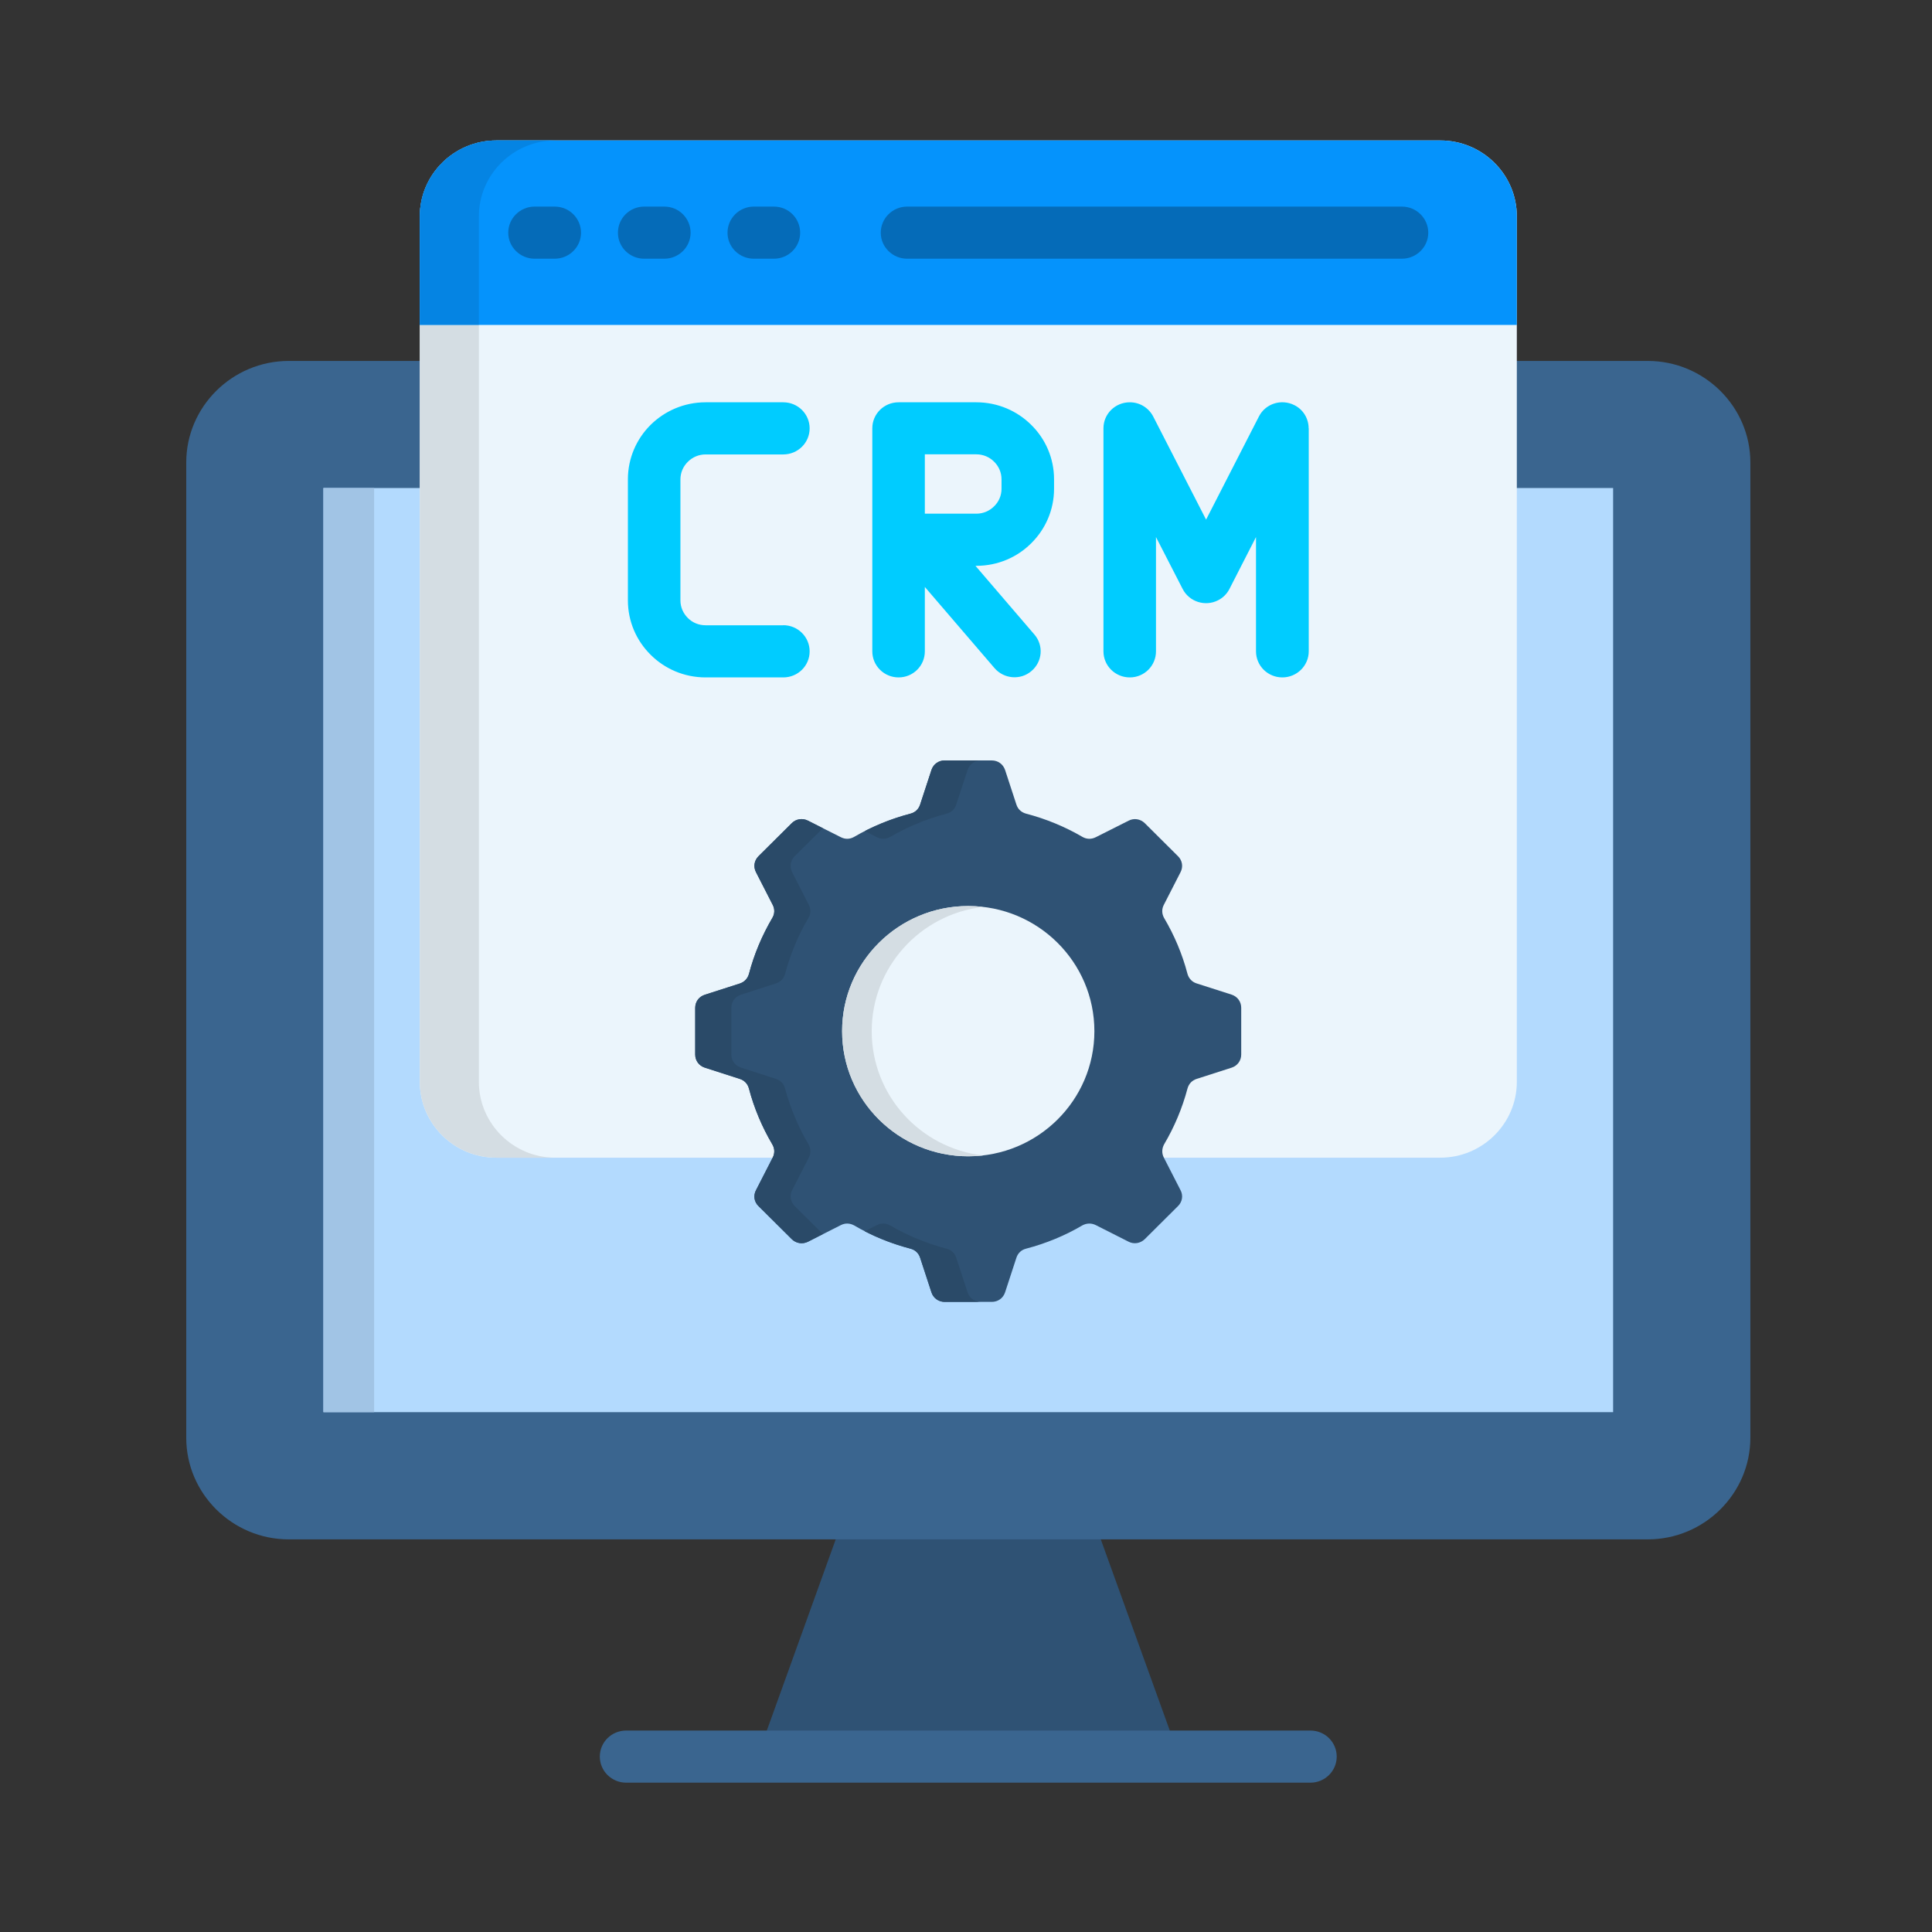
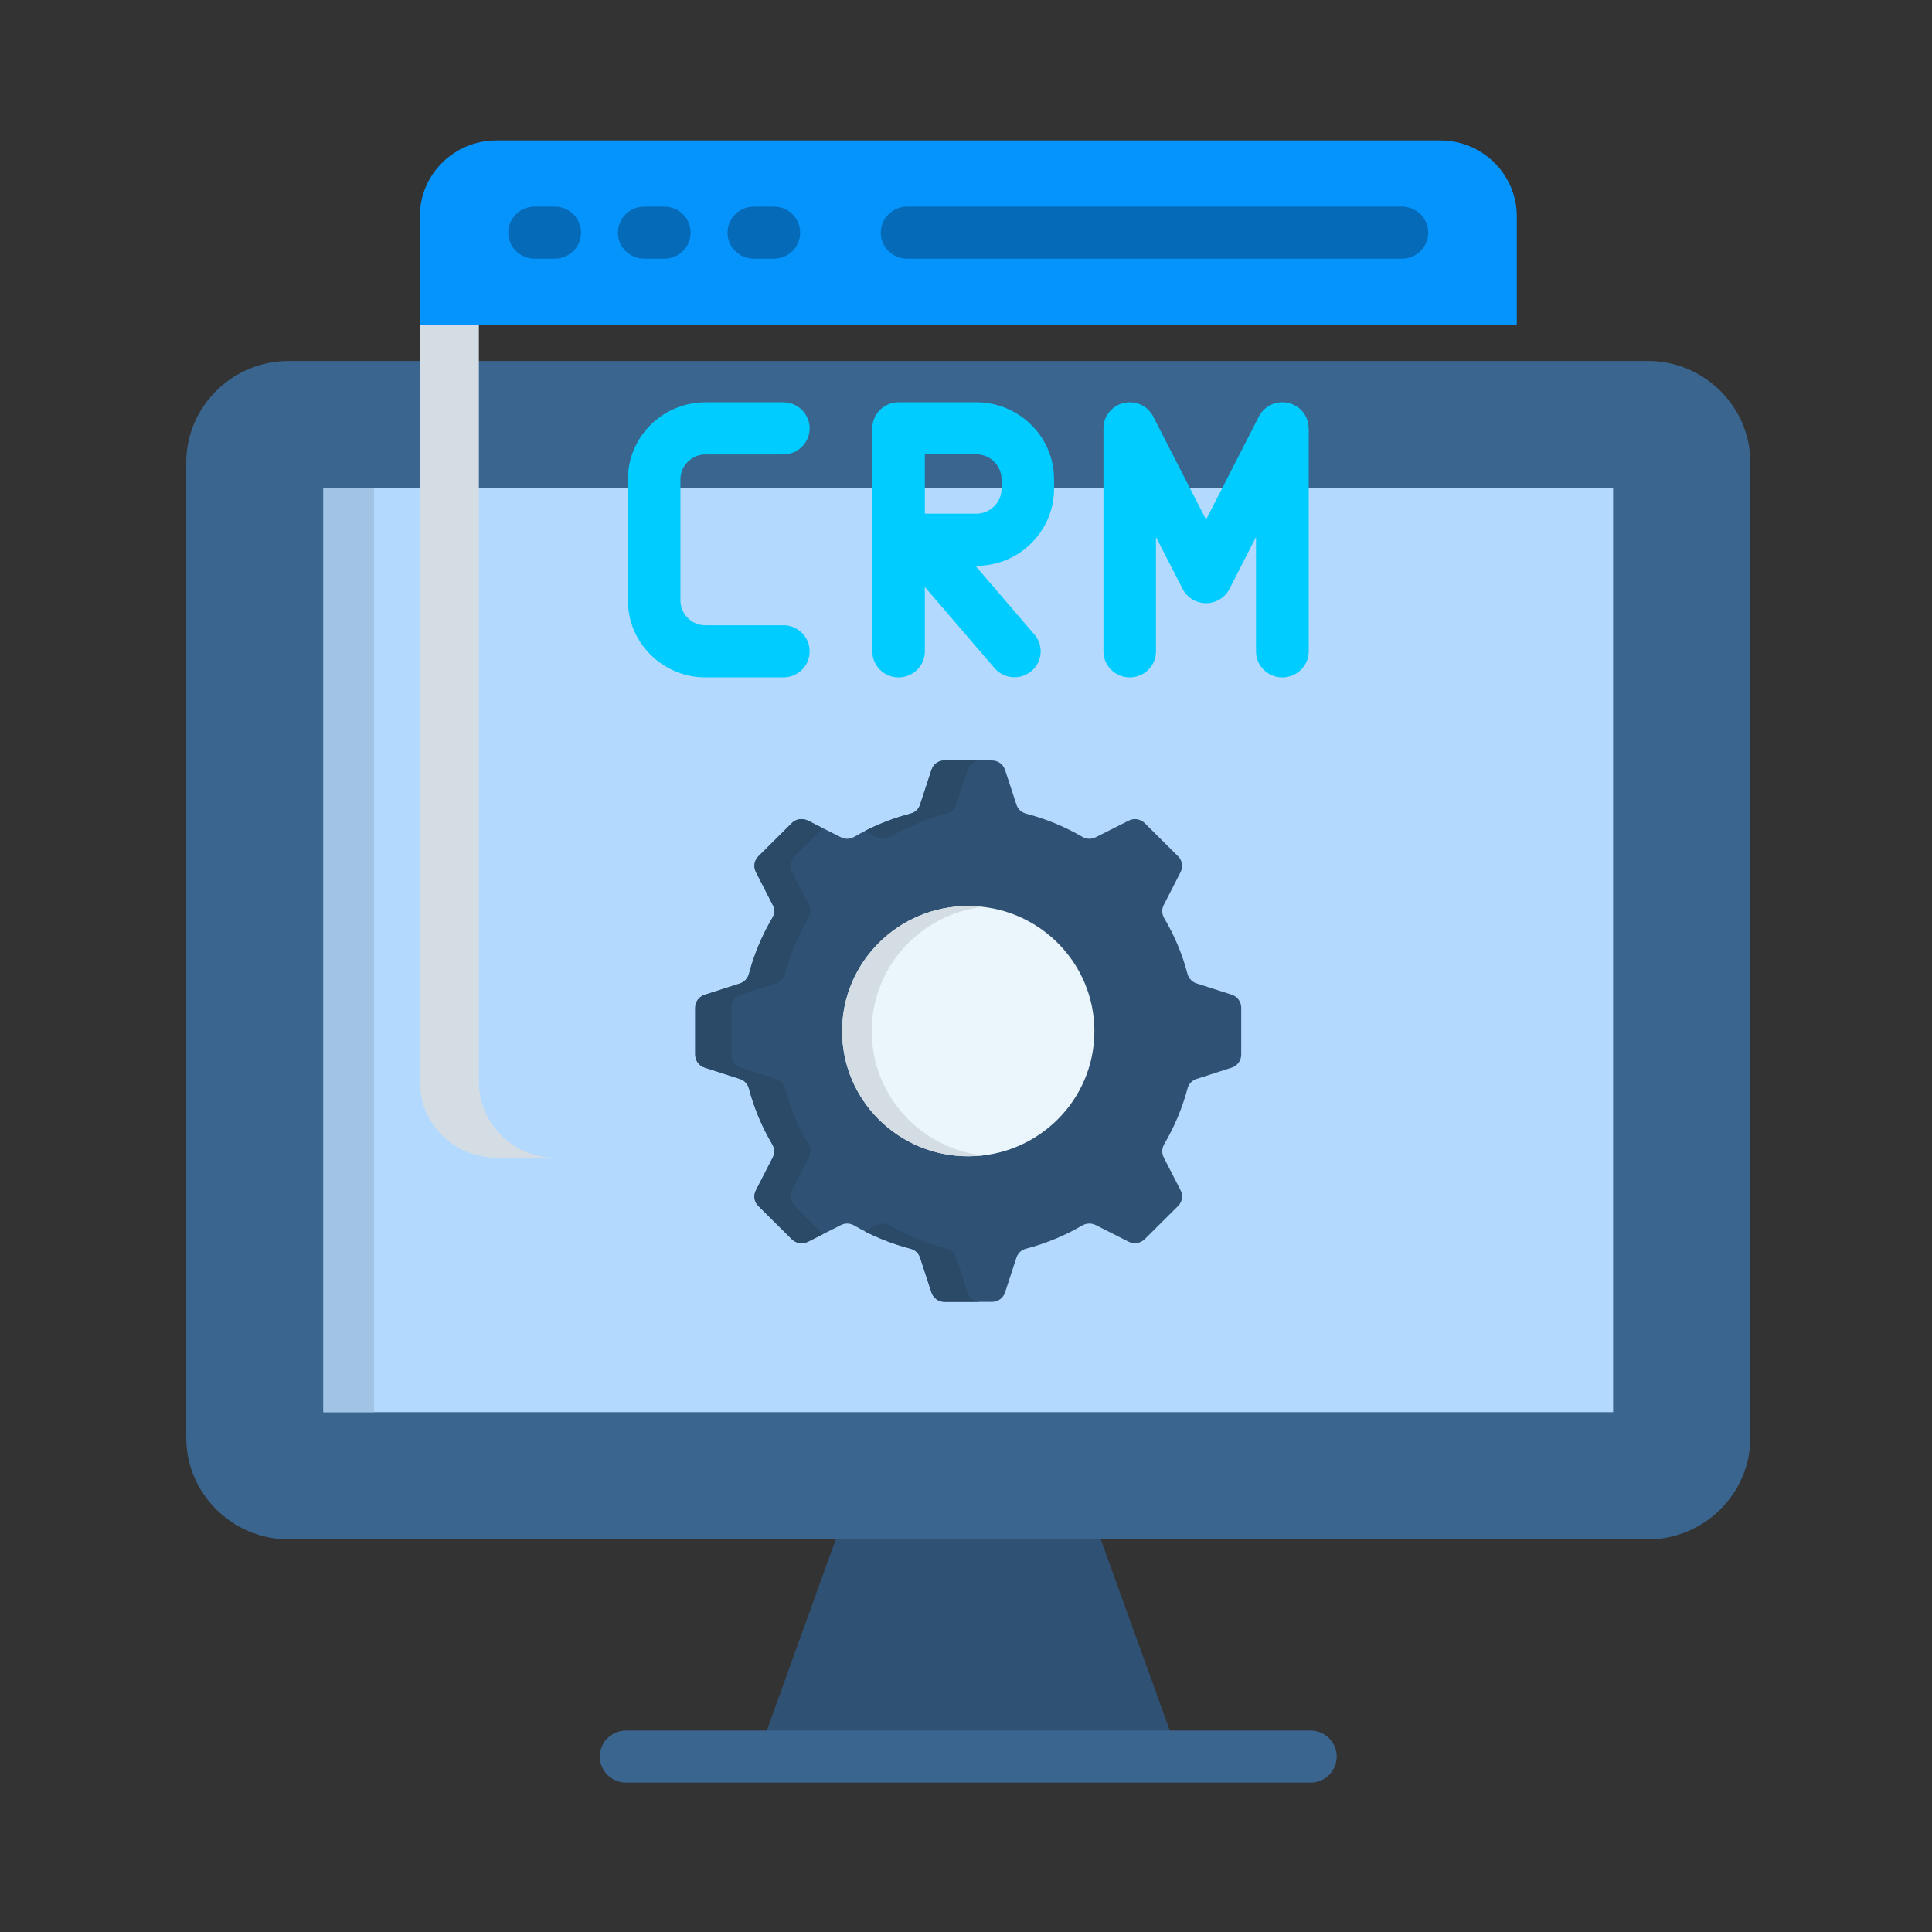
<svg xmlns="http://www.w3.org/2000/svg" width="100" zoomAndPan="magnify" viewBox="0 0 75 75" height="100" preserveAspectRatio="xMidYMid meet" version="1.2">
  <rect x="0" y="0" width="75" height="75" fill="#333333" stroke="none" />
  <defs>
    <clipPath id="837114584b">
      <path d="M 7.215 14 L 67.965 14 L 67.965 60 L 7.215 60 Z M 7.215 14 " />
    </clipPath>
    <clipPath id="3f33bf069d">
      <path d="M 23 67 L 52 67 L 52 69.203 L 23 69.203 Z M 23 67 " />
    </clipPath>
    <clipPath id="1086dd2437">
-       <path d="M 16 5.453 L 59 5.453 L 59 45 L 16 45 Z M 16 5.453 " />
-     </clipPath>
+       </clipPath>
    <clipPath id="82f7a97147">
      <path d="M 16 5.453 L 59 5.453 L 59 13 L 16 13 Z M 16 5.453 " />
    </clipPath>
    <clipPath id="5affecb68b">
-       <path d="M 16 5.453 L 22 5.453 L 22 13 L 16 13 Z M 16 5.453 " />
-     </clipPath>
+       </clipPath>
  </defs>
  <g id="0dc5833667">
    <path style=" stroke:none;fill-rule:evenodd;fill:#2f5274;fill-opacity:1;" d="M 45.785 68.215 L 40.598 53.844 L 34.574 53.844 L 29.395 68.215 Z M 45.785 68.215 " />
    <g clip-rule="nonzero" clip-path="url(#837114584b)">
      <path style=" stroke:none;fill-rule:evenodd;fill:#3a658f;fill-opacity:1;" d="M 11.207 14.012 L 63.969 14.012 C 66.156 14.012 67.949 15.785 67.949 17.953 L 67.949 55.812 C 67.949 57.984 66.156 59.758 63.969 59.758 L 11.207 59.758 C 9.02 59.758 7.23 57.984 7.23 55.812 L 7.23 17.953 C 7.23 15.785 9.02 14.012 11.207 14.012 Z M 11.207 14.012 " />
    </g>
    <path style=" stroke:none;fill-rule:evenodd;fill:#b3dafe;fill-opacity:1;" d="M 12.555 18.945 L 62.621 18.945 L 62.621 54.82 L 12.555 54.82 Z M 12.555 18.945 " />
    <path style=" stroke:none;fill-rule:evenodd;fill:#a1c4e5;fill-opacity:1;" d="M 12.555 18.945 L 14.523 18.945 L 14.523 54.82 L 12.555 54.82 Z M 12.555 18.945 " />
    <g clip-rule="nonzero" clip-path="url(#3f33bf069d)">
      <path style=" stroke:none;fill-rule:nonzero;fill:#3a658f;fill-opacity:1;" d="M 24.309 69.203 C 23.742 69.203 23.285 68.75 23.285 68.191 C 23.285 67.629 23.742 67.18 24.309 67.18 L 50.871 67.18 C 51.434 67.18 51.891 67.629 51.891 68.191 C 51.891 68.75 51.434 69.203 50.871 69.203 Z M 24.309 69.203 " />
    </g>
    <g clip-rule="nonzero" clip-path="url(#1086dd2437)">
      <path style=" stroke:none;fill-rule:evenodd;fill:#ebf5fc;fill-opacity:1;" d="M 19.262 5.453 L 55.914 5.453 C 57.547 5.453 58.883 6.773 58.883 8.395 L 58.883 42 C 58.883 43.617 57.547 44.941 55.914 44.941 L 19.262 44.941 C 17.629 44.941 16.297 43.617 16.297 42 L 16.297 8.395 C 16.297 6.773 17.629 5.453 19.262 5.453 Z M 19.262 5.453 " />
    </g>
    <g clip-rule="nonzero" clip-path="url(#82f7a97147)">
      <path style=" stroke:none;fill-rule:evenodd;fill:#0593fc;fill-opacity:1;" d="M 19.262 5.453 L 55.914 5.453 C 57.547 5.453 58.883 6.773 58.883 8.395 L 58.883 12.613 L 16.297 12.613 L 16.297 8.395 C 16.297 6.773 17.629 5.453 19.262 5.453 Z M 19.262 5.453 " />
    </g>
    <path style=" stroke:none;fill-rule:nonzero;fill:#056bb8;fill-opacity:1;" d="M 20.754 10.043 C 20.191 10.043 19.73 9.59 19.73 9.035 C 19.73 8.473 20.191 8.02 20.754 8.02 L 21.531 8.02 C 22.098 8.02 22.555 8.473 22.555 9.035 C 22.555 9.59 22.098 10.043 21.531 10.043 Z M 35.215 10.043 C 34.652 10.043 34.191 9.59 34.191 9.035 C 34.191 8.473 34.652 8.02 35.215 8.02 L 54.422 8.02 C 54.984 8.02 55.445 8.473 55.445 9.035 C 55.445 9.59 54.984 10.043 54.422 10.043 Z M 29.262 10.043 C 28.699 10.043 28.242 9.59 28.242 9.035 C 28.242 8.473 28.699 8.02 29.262 8.02 L 30.043 8.02 C 30.609 8.02 31.062 8.473 31.062 9.035 C 31.062 9.59 30.609 10.043 30.043 10.043 Z M 25.008 10.043 C 24.441 10.043 23.988 9.59 23.988 9.035 C 23.988 8.473 24.441 8.02 25.008 8.02 L 25.789 8.02 C 26.352 8.02 26.809 8.473 26.809 9.035 C 26.809 9.59 26.352 10.043 25.789 10.043 Z M 25.008 10.043 " />
    <path style=" stroke:none;fill-rule:evenodd;fill:#2f5274;fill-opacity:1;" d="M 35.344 31.586 C 34.566 31.789 33.832 32.094 33.156 32.488 C 32.992 32.582 32.809 32.586 32.641 32.5 L 31.367 31.859 C 31.152 31.75 30.906 31.789 30.738 31.953 L 29.445 33.238 C 29.277 33.406 29.238 33.648 29.348 33.859 L 29.996 35.125 C 30.082 35.289 30.078 35.477 29.98 35.637 C 29.586 36.309 29.277 37.035 29.074 37.809 C 29.023 37.988 28.898 38.121 28.719 38.18 L 27.359 38.617 C 27.133 38.691 26.988 38.887 26.988 39.125 L 26.988 40.938 C 26.988 41.172 27.133 41.371 27.359 41.445 L 28.719 41.883 C 28.898 41.941 29.027 42.074 29.074 42.258 C 29.277 43.027 29.586 43.754 29.98 44.422 C 30.078 44.586 30.082 44.77 29.996 44.938 L 29.348 46.203 C 29.238 46.41 29.273 46.656 29.445 46.82 L 30.738 48.105 C 30.906 48.27 31.152 48.309 31.367 48.203 L 32.641 47.559 C 32.809 47.473 32.992 47.48 33.156 47.57 C 33.832 47.965 34.566 48.27 35.344 48.473 C 35.527 48.52 35.66 48.645 35.719 48.824 L 36.16 50.172 C 36.234 50.395 36.438 50.539 36.672 50.539 L 38.5 50.539 C 38.742 50.539 38.941 50.395 39.016 50.172 L 39.457 48.824 C 39.516 48.645 39.648 48.52 39.832 48.473 C 40.609 48.27 41.344 47.965 42.016 47.57 C 42.18 47.48 42.367 47.473 42.539 47.559 L 43.812 48.203 C 44.02 48.309 44.266 48.27 44.438 48.105 L 45.73 46.82 C 45.898 46.656 45.938 46.41 45.828 46.203 L 45.18 44.938 C 45.094 44.77 45.102 44.586 45.191 44.422 C 45.586 43.754 45.895 43.023 46.098 42.258 C 46.148 42.074 46.273 41.941 46.453 41.883 L 47.816 41.445 C 48.039 41.371 48.184 41.172 48.184 40.938 L 48.184 39.121 C 48.184 38.887 48.039 38.688 47.816 38.613 L 46.453 38.176 C 46.277 38.121 46.148 37.984 46.098 37.805 C 45.895 37.031 45.586 36.305 45.191 35.637 C 45.098 35.473 45.094 35.289 45.18 35.125 L 45.828 33.859 C 45.938 33.648 45.898 33.402 45.73 33.238 L 44.438 31.953 C 44.266 31.789 44.02 31.75 43.812 31.859 L 42.539 32.5 C 42.367 32.586 42.184 32.582 42.02 32.488 C 41.344 32.094 40.609 31.789 39.832 31.586 C 39.648 31.535 39.516 31.414 39.457 31.234 L 39.016 29.887 C 38.938 29.664 38.742 29.52 38.5 29.52 L 36.672 29.52 C 36.438 29.52 36.234 29.664 36.16 29.887 L 35.719 31.234 C 35.66 31.414 35.527 31.539 35.344 31.586 Z M 35.344 31.586 " />
    <path style=" stroke:none;fill-rule:evenodd;fill:#ebf5fc;fill-opacity:1;" d="M 37.586 35.172 C 40.293 35.172 42.484 37.348 42.484 40.031 C 42.484 42.711 40.293 44.887 37.586 44.887 C 34.883 44.887 32.691 42.711 32.691 40.031 C 32.688 37.348 34.883 35.172 37.586 35.172 Z M 37.586 35.172 " />
    <path style=" stroke:none;fill-rule:nonzero;fill:#00ccff;fill-opacity:1;" d="M 44.875 25.285 C 44.875 25.844 44.422 26.297 43.859 26.297 C 43.293 26.297 42.836 25.844 42.836 25.285 L 42.836 16.625 C 42.836 16.066 43.293 15.617 43.859 15.617 C 44.27 15.617 44.621 15.855 44.789 16.211 L 46.82 20.172 L 48.871 16.168 C 49.125 15.668 49.742 15.473 50.246 15.727 C 50.598 15.902 50.801 16.258 50.801 16.625 L 50.805 16.625 L 50.805 25.285 C 50.805 25.844 50.344 26.297 49.781 26.297 C 49.215 26.297 48.758 25.844 48.758 25.285 L 48.758 20.848 L 47.727 22.863 C 47.633 23.047 47.48 23.207 47.281 23.305 C 46.781 23.559 46.164 23.359 45.91 22.863 L 44.875 20.848 Z M 35.902 25.285 C 35.902 25.844 35.449 26.297 34.883 26.297 C 34.32 26.297 33.863 25.844 33.863 25.285 L 33.863 16.625 C 33.863 16.066 34.32 15.617 34.883 15.617 L 37.902 15.617 C 38.734 15.617 39.488 15.953 40.031 16.492 C 40.582 17.035 40.918 17.781 40.918 18.605 L 40.918 18.977 C 40.918 19.797 40.582 20.547 40.031 21.09 C 39.488 21.633 38.734 21.965 37.902 21.965 L 37.867 21.965 L 40.156 24.633 C 40.52 25.055 40.469 25.688 40.039 26.051 C 39.617 26.414 38.973 26.359 38.609 25.938 L 35.902 22.785 Z M 35.902 17.637 L 35.902 19.941 L 37.902 19.941 C 38.172 19.941 38.414 19.832 38.59 19.656 C 38.77 19.484 38.879 19.242 38.879 18.977 L 38.879 18.605 C 38.879 18.34 38.77 18.098 38.59 17.922 C 38.414 17.746 38.172 17.637 37.902 17.637 Z M 30.406 24.27 C 30.973 24.27 31.43 24.727 31.43 25.285 C 31.43 25.848 30.973 26.297 30.406 26.297 L 27.391 26.297 C 26.562 26.297 25.805 25.965 25.258 25.418 C 24.711 24.879 24.375 24.129 24.375 23.309 L 24.375 18.605 C 24.375 17.785 24.711 17.035 25.258 16.492 C 25.805 15.953 26.559 15.617 27.391 15.617 L 30.406 15.617 C 30.973 15.617 31.43 16.07 31.43 16.629 C 31.43 17.188 30.973 17.641 30.406 17.641 L 27.391 17.641 C 27.121 17.641 26.879 17.75 26.703 17.926 C 26.523 18.102 26.414 18.344 26.414 18.609 L 26.414 23.309 C 26.414 23.574 26.523 23.812 26.703 23.992 C 26.879 24.168 27.121 24.273 27.391 24.273 L 30.406 24.273 Z M 30.406 24.27 " />
    <path style=" stroke:none;fill-rule:evenodd;fill:#d4dde3;fill-opacity:1;" d="M 37.586 35.172 C 37.785 35.172 37.973 35.184 38.16 35.207 C 35.727 35.488 33.84 37.543 33.84 40.031 C 33.84 42.52 35.727 44.574 38.16 44.855 C 37.977 44.875 37.785 44.887 37.586 44.887 C 34.883 44.887 32.691 42.715 32.691 40.031 C 32.688 37.348 34.883 35.172 37.586 35.172 Z M 37.586 35.172 " />
    <path style=" stroke:none;fill-rule:evenodd;fill:#2a4a68;fill-opacity:1;" d="M 35.344 31.586 C 34.723 31.75 34.129 31.977 33.57 32.262 L 34.043 32.5 C 34.211 32.586 34.395 32.582 34.559 32.488 C 35.234 32.094 35.973 31.789 36.746 31.586 C 36.93 31.539 37.062 31.414 37.121 31.234 L 37.562 29.887 C 37.641 29.664 37.84 29.52 38.078 29.52 L 36.672 29.52 C 36.438 29.52 36.234 29.664 36.16 29.887 L 35.719 31.234 C 35.66 31.414 35.527 31.539 35.344 31.586 Z M 31.945 32.152 L 31.367 31.859 C 31.152 31.75 30.906 31.789 30.738 31.953 L 29.445 33.238 C 29.277 33.406 29.238 33.648 29.348 33.859 L 29.996 35.125 C 30.082 35.289 30.078 35.477 29.98 35.637 C 29.586 36.309 29.277 37.035 29.074 37.809 C 29.023 37.988 28.898 38.121 28.719 38.18 L 27.359 38.617 C 27.133 38.691 26.988 38.887 26.988 39.125 L 26.988 40.938 C 26.988 41.172 27.133 41.371 27.359 41.445 L 28.719 41.883 C 28.898 41.941 29.027 42.074 29.074 42.258 C 29.277 43.027 29.586 43.754 29.98 44.422 C 30.078 44.586 30.082 44.77 29.996 44.938 L 29.348 46.203 C 29.238 46.41 29.273 46.656 29.445 46.82 L 30.738 48.105 C 30.906 48.27 31.152 48.309 31.367 48.203 L 31.945 47.906 L 30.852 46.82 C 30.684 46.656 30.645 46.41 30.75 46.203 L 31.398 44.938 C 31.484 44.77 31.48 44.586 31.387 44.422 C 30.988 43.754 30.684 43.023 30.477 42.258 C 30.43 42.074 30.301 41.941 30.125 41.883 L 28.766 41.445 C 28.535 41.371 28.391 41.172 28.391 40.938 L 28.391 39.121 C 28.391 38.887 28.535 38.688 28.766 38.613 L 30.121 38.176 C 30.301 38.121 30.43 37.984 30.477 37.805 C 30.684 37.031 30.988 36.305 31.383 35.637 C 31.48 35.473 31.484 35.289 31.398 35.125 L 30.75 33.859 C 30.645 33.648 30.684 33.402 30.848 33.238 Z M 33.566 47.797 C 34.129 48.086 34.723 48.309 35.344 48.473 C 35.527 48.52 35.66 48.645 35.719 48.824 L 36.16 50.172 C 36.234 50.395 36.438 50.539 36.672 50.539 L 38.078 50.539 C 37.84 50.539 37.637 50.395 37.562 50.172 L 37.121 48.824 C 37.062 48.645 36.926 48.52 36.746 48.473 C 35.969 48.27 35.23 47.965 34.555 47.57 C 34.395 47.48 34.207 47.473 34.039 47.559 Z M 33.566 47.797 " />
    <path style=" stroke:none;fill-rule:evenodd;fill:#d4dde3;fill-opacity:1;" d="M 18.59 12.613 L 18.59 42 C 18.59 43.617 19.926 44.941 21.555 44.941 L 19.262 44.941 C 17.629 44.941 16.297 43.617 16.297 42 L 16.297 12.613 Z M 18.59 12.613 " />
    <g clip-rule="nonzero" clip-path="url(#5affecb68b)">
      <path style=" stroke:none;fill-rule:evenodd;fill:#0584e3;fill-opacity:1;" d="M 19.262 5.453 L 21.555 5.453 C 19.926 5.453 18.59 6.773 18.59 8.395 L 18.59 12.613 L 16.297 12.613 L 16.297 8.395 C 16.297 6.773 17.629 5.453 19.262 5.453 Z M 19.262 5.453 " />
    </g>
  </g>
</svg>